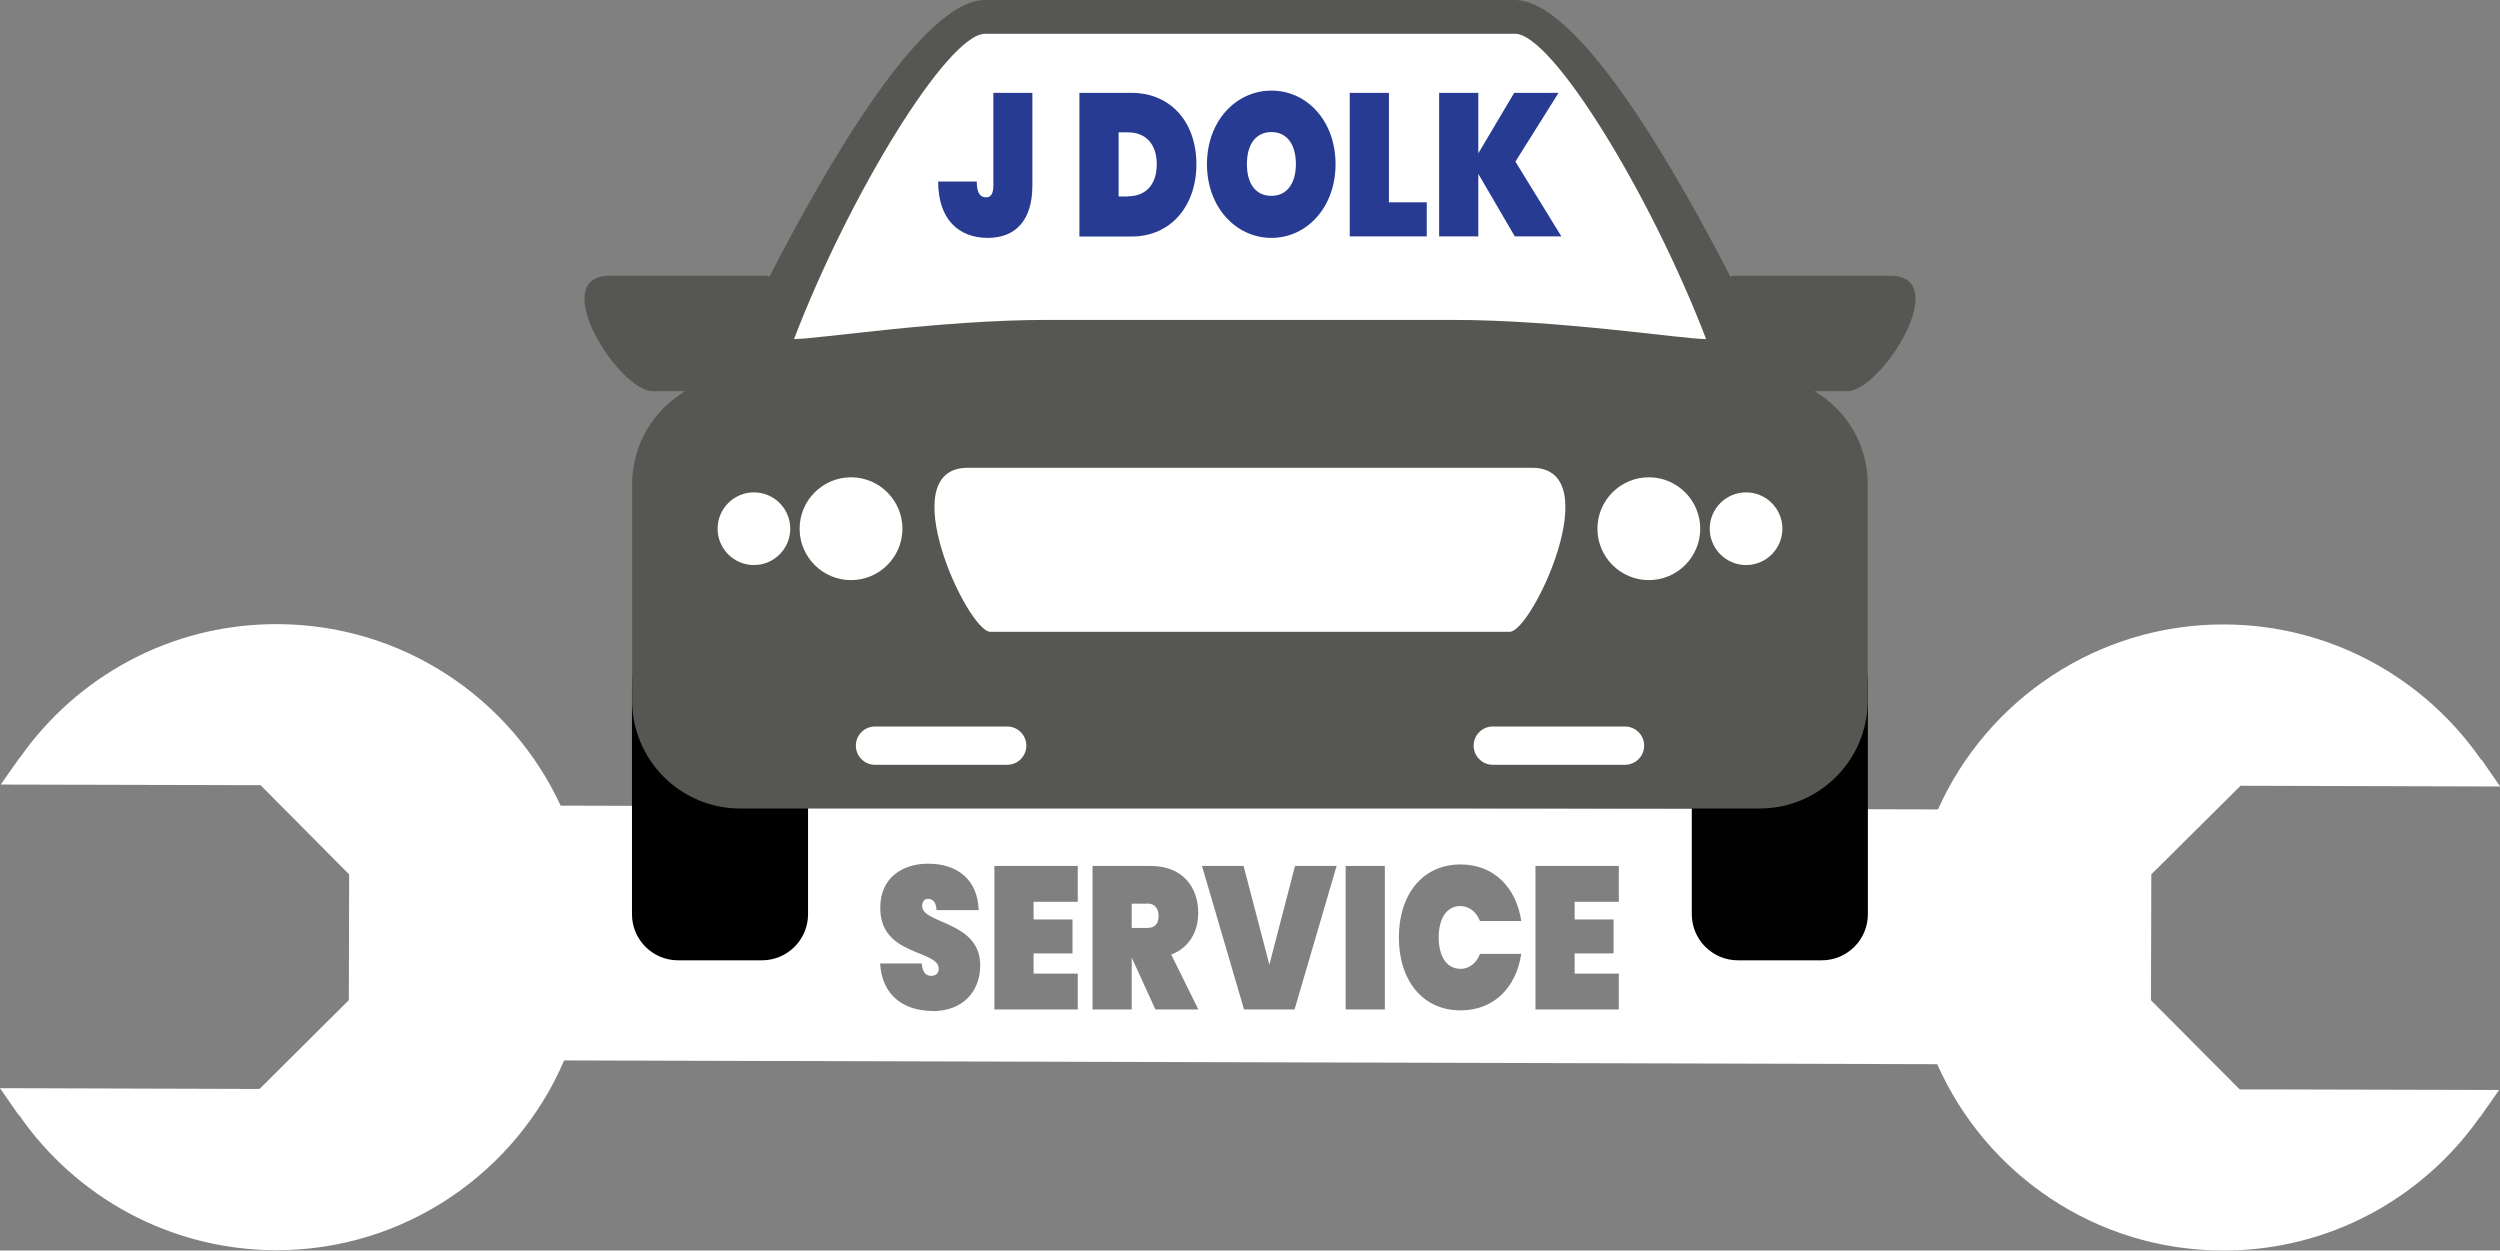
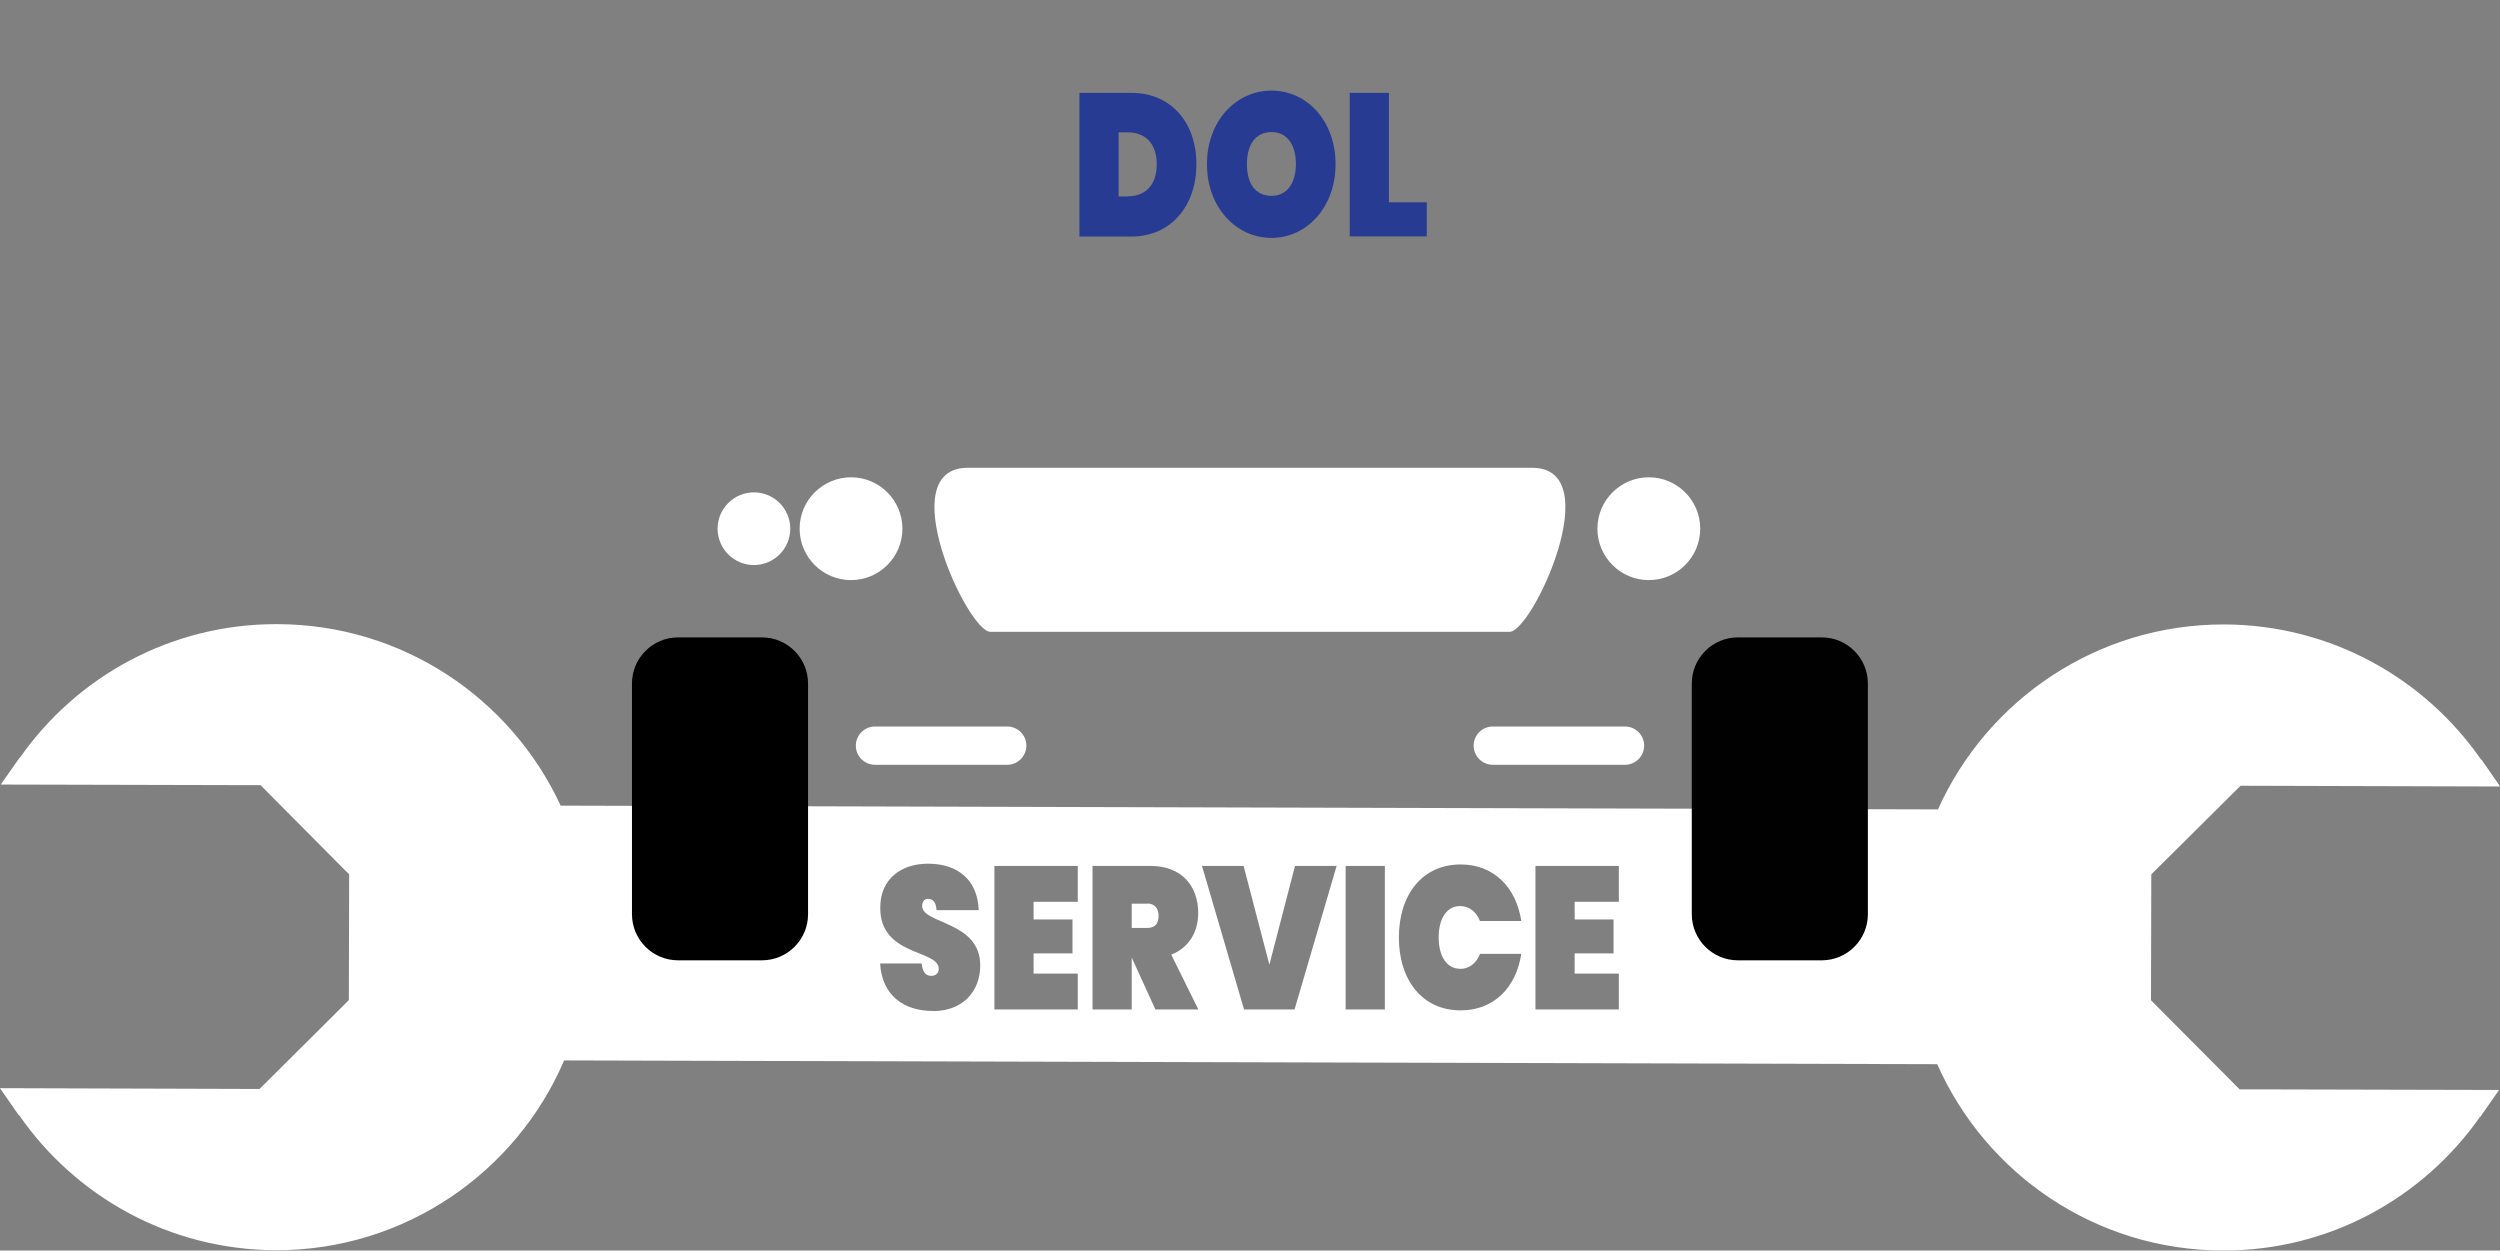
<svg xmlns="http://www.w3.org/2000/svg" id="Layer_1" data-name="Layer 1" viewBox="0 0 165.83 82.95">
  <rect x="0" y="0" width="165.83" height="82.95" fill="#808080" stroke="none" />
  <defs>
    <style> .cls-1 { fill: #010101; } .cls-2 { fill: #fff; } .cls-3 { fill: #565653; } .cls-4 { fill: #273b92; } </style>
  </defs>
  <g>
    <path class="cls-2" d="M76.1,59.94h-1.03v1.61h1.03c.49,0,.75-.24.75-.81,0-.48-.26-.81-.75-.81Z" />
    <path class="cls-2" d="M148.56,72.26l-5.88-5.91.02-8.35,5.92-5.88,17.22.05-1.24-1.79h-.03c-3.74-5.39-9.96-8.93-17.02-8.96-8.46-.02-15.75,5.02-19,12.27l-91.36-.25c-3.29-7.1-10.46-12.02-18.8-12.04-7.06-.02-13.3,3.48-17.07,8.86h-.02l-1.25,1.78,16.23.04h1s5.88,5.92,5.88,5.92l-.02,8.34-5.92,5.89h-.99s-16.23-.05-16.23-.05l1.24,1.79h.03c3.73,5.39,9.95,8.93,17.01,8.96,8.58.02,15.97-5.18,19.14-12.59l91.08.25c3.22,7.27,10.48,12.34,18.94,12.36,7.06.02,13.29-3.49,17.06-8.86h.02l1.25-1.79-16.23-.04h-1ZM61.88,67.06c-1.9,0-3.38-1.01-3.5-3.15h2.76c.05.7.38.82.63.82s.5-.13.5-.47c-.01-1.29-3.92-.82-3.88-4.07,0-1.91,1.41-2.9,3.17-2.9,2,0,3.29,1.1,3.36,3.08h-2.8c-.02-.58-.29-.75-.57-.75-.21,0-.38.16-.38.48,0,1.2,3.85.99,3.85,3.93,0,1.75-1.16,3.04-3.16,3.04ZM71.49,59.82h-2.93v1.17h2.58v2.25h-2.58v1.34h2.93v2.38h-5.53v-9.52h5.53v2.38ZM76.64,66.96l-1.56-3.42h-.01v3.42h-2.6v-9.52h3.86c2.09,0,3.15,1.37,3.15,3.12,0,1.25-.61,2.31-1.79,2.76l1.8,3.64h-2.86ZM85.88,66.96h-3.36l-2.79-9.52h2.76l1.71,6.55,1.7-6.55h2.76l-2.79,9.52ZM91.86,66.96h-2.6v-9.52h2.6v9.52ZM96.85,64.27c.59,0,1.08-.36,1.32-1h2.74c-.34,2.25-1.83,3.75-4.02,3.75-2.54,0-4.1-2-4.1-4.84s1.56-4.84,4.1-4.84c2.19,0,3.68,1.51,4.02,3.75h-2.74c-.25-.63-.74-.99-1.32-.99-.88,0-1.42.82-1.42,2.08s.54,2.08,1.42,2.08ZM107.38,59.82h-2.93v1.17h2.58v2.25h-2.58v1.34h2.93v2.38h-5.53v-9.52h5.53v2.38Z" />
  </g>
  <g>
    <path class="cls-1" d="M112.22,60.64c0,1.69,1.37,3.06,3.06,3.06h5.56c1.69,0,3.06-1.37,3.06-3.06v-15.3c0-1.69-1.37-3.06-3.06-3.06h-5.56c-1.69,0-3.06,1.37-3.06,3.06v15.3" />
    <path d="M53.6,60.64c0,1.69-1.37,3.06-3.06,3.06h-5.56c-1.69,0-3.06-1.37-3.06-3.06v-15.3c0-1.69,1.37-3.06,3.06-3.06h5.56c1.69,0,3.06,1.37,3.06,3.06v15.3" />
-     <path class="cls-3" d="M122.52,25.95h-2.15c2.11,1.25,3.52,3.55,3.52,6.17v14.34c0,3.96-3.21,7.17-7.17,7.17H49.1c-3.96,0-7.17-3.21-7.17-7.17v-14.34c0-2.62,1.41-4.92,3.52-6.17h-2.14c-2.29,0-7.09-7.66-2.86-7.66h10.28c.11,0,.21.02.31.06,3.82-7.43,10.14-18.35,14.3-18.35h35.14c4.16,0,10.48,10.92,14.3,18.35.09-.04.2-.06.31-.06h10.29c4.23,0-.58,7.66-2.86,7.66Z" />
    <path class="cls-2" d="M52.42,35.07c0-1.33-1.08-2.41-2.41-2.41s-2.41,1.08-2.41,2.41,1.08,2.41,2.41,2.41,2.41-1.08,2.41-2.41" />
    <path class="cls-2" d="M59.86,35.07c0-1.88-1.53-3.41-3.41-3.41s-3.41,1.53-3.41,3.41,1.53,3.41,3.41,3.41,3.41-1.53,3.41-3.41" />
    <path class="cls-2" d="M68.08,49.46c0,.7-.57,1.27-1.27,1.27h-8.77c-.7,0-1.27-.57-1.27-1.27s.57-1.27,1.27-1.27h8.77c.7,0,1.27.57,1.27,1.27" />
-     <path class="cls-2" d="M113.41,35.07c0-1.33,1.08-2.41,2.41-2.41s2.41,1.08,2.41,2.41-1.08,2.41-2.41,2.41-2.41-1.08-2.41-2.41" />
    <path class="cls-2" d="M105.96,35.07c0-1.88,1.53-3.41,3.41-3.41s3.41,1.53,3.41,3.41-1.53,3.41-3.41,3.41-3.41-1.53-3.41-3.41" />
-     <path class="cls-2" d="M100.49,2.24h-35.15c-2.47,0-9.01,10.68-12.67,20.25,1.63,0,9.65-1.27,16.8-1.27h26.89c7.15,0,15.18,1.27,16.81,1.27-3.66-9.56-10.21-20.25-12.67-20.25" />
    <path class="cls-2" d="M101.63,31.03h-37.44c-5.08,0,0,10.88,1.5,10.88h34.45c1.49,0,6.57-10.88,1.49-10.88" />
    <path class="cls-2" d="M97.75,49.46c0,.7.57,1.27,1.27,1.27h8.77c.7,0,1.27-.57,1.27-1.27s-.57-1.27-1.27-1.27h-8.77c-.7,0-1.27.57-1.27,1.27" />
  </g>
  <g>
-     <path class="cls-4" d="M65.89,6.16h2.59v6.15c0,2.33-1.14,3.47-2.96,3.47-1.94,0-3.29-1.24-3.29-3.74h2.56c0,.83.27,1.05.61,1.05.28,0,.49-.16.49-.78v-6.15Z" />
    <path class="cls-4" d="M79.36,10.9c0,2.72-1.66,4.79-4.31,4.79h-3.45V6.16h3.45c2.65,0,4.31,1.99,4.31,4.73ZM74.82,13.02c1.15,0,1.91-.74,1.91-2.12s-.76-2.12-1.91-2.12h-.62v4.25h.62Z" />
    <path class="cls-4" d="M84.34,15.78c-2.35,0-4.28-2.03-4.28-4.89s1.92-4.88,4.28-4.88,4.25,2.02,4.25,4.88-1.91,4.89-4.25,4.89ZM84.34,12.99c1.04,0,1.62-.85,1.62-2.11s-.57-2.12-1.62-2.12-1.63.83-1.63,2.12.56,2.11,1.63,2.11Z" />
    <path class="cls-4" d="M92.13,6.16v7.26h2.51v2.26h-5.11V6.16h2.6Z" />
-     <path class="cls-4" d="M98.06,11.55v4.13h-2.6V6.16h2.6v4.01l2.38-4.01h2.94l-2.86,4.56,3.05,4.96h-3.09l-2.41-4.13Z" />
  </g>
</svg>